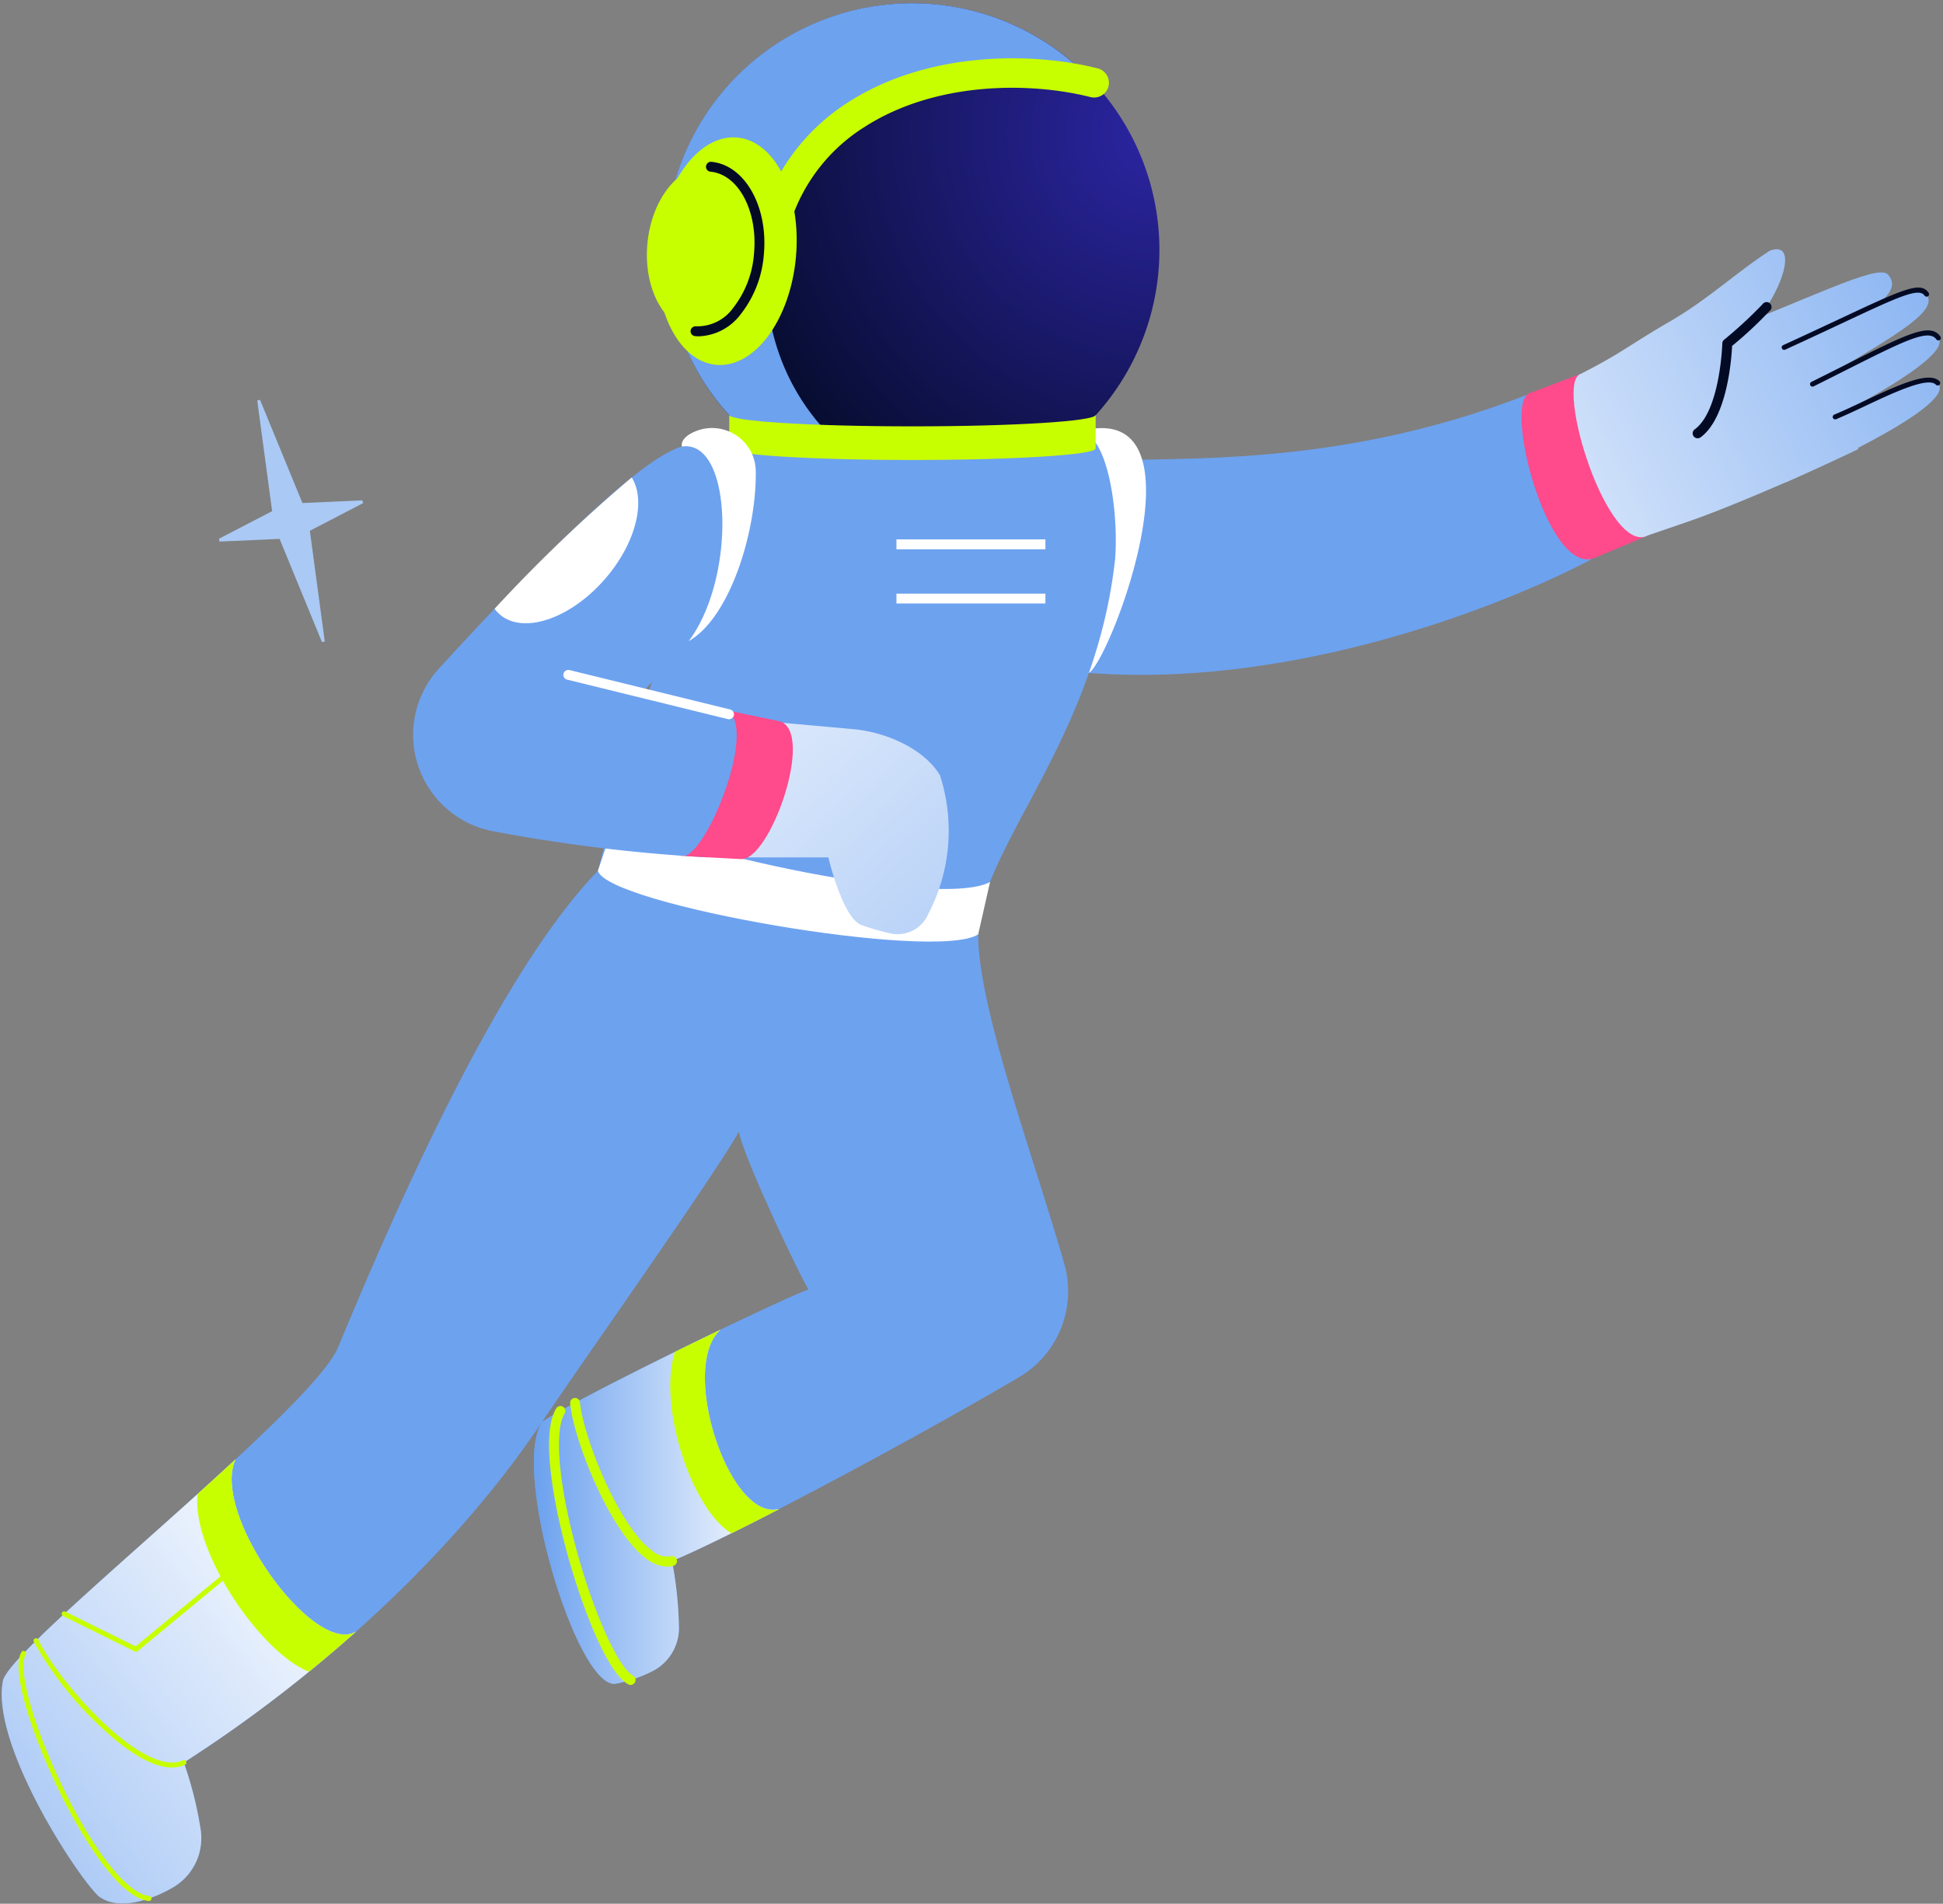
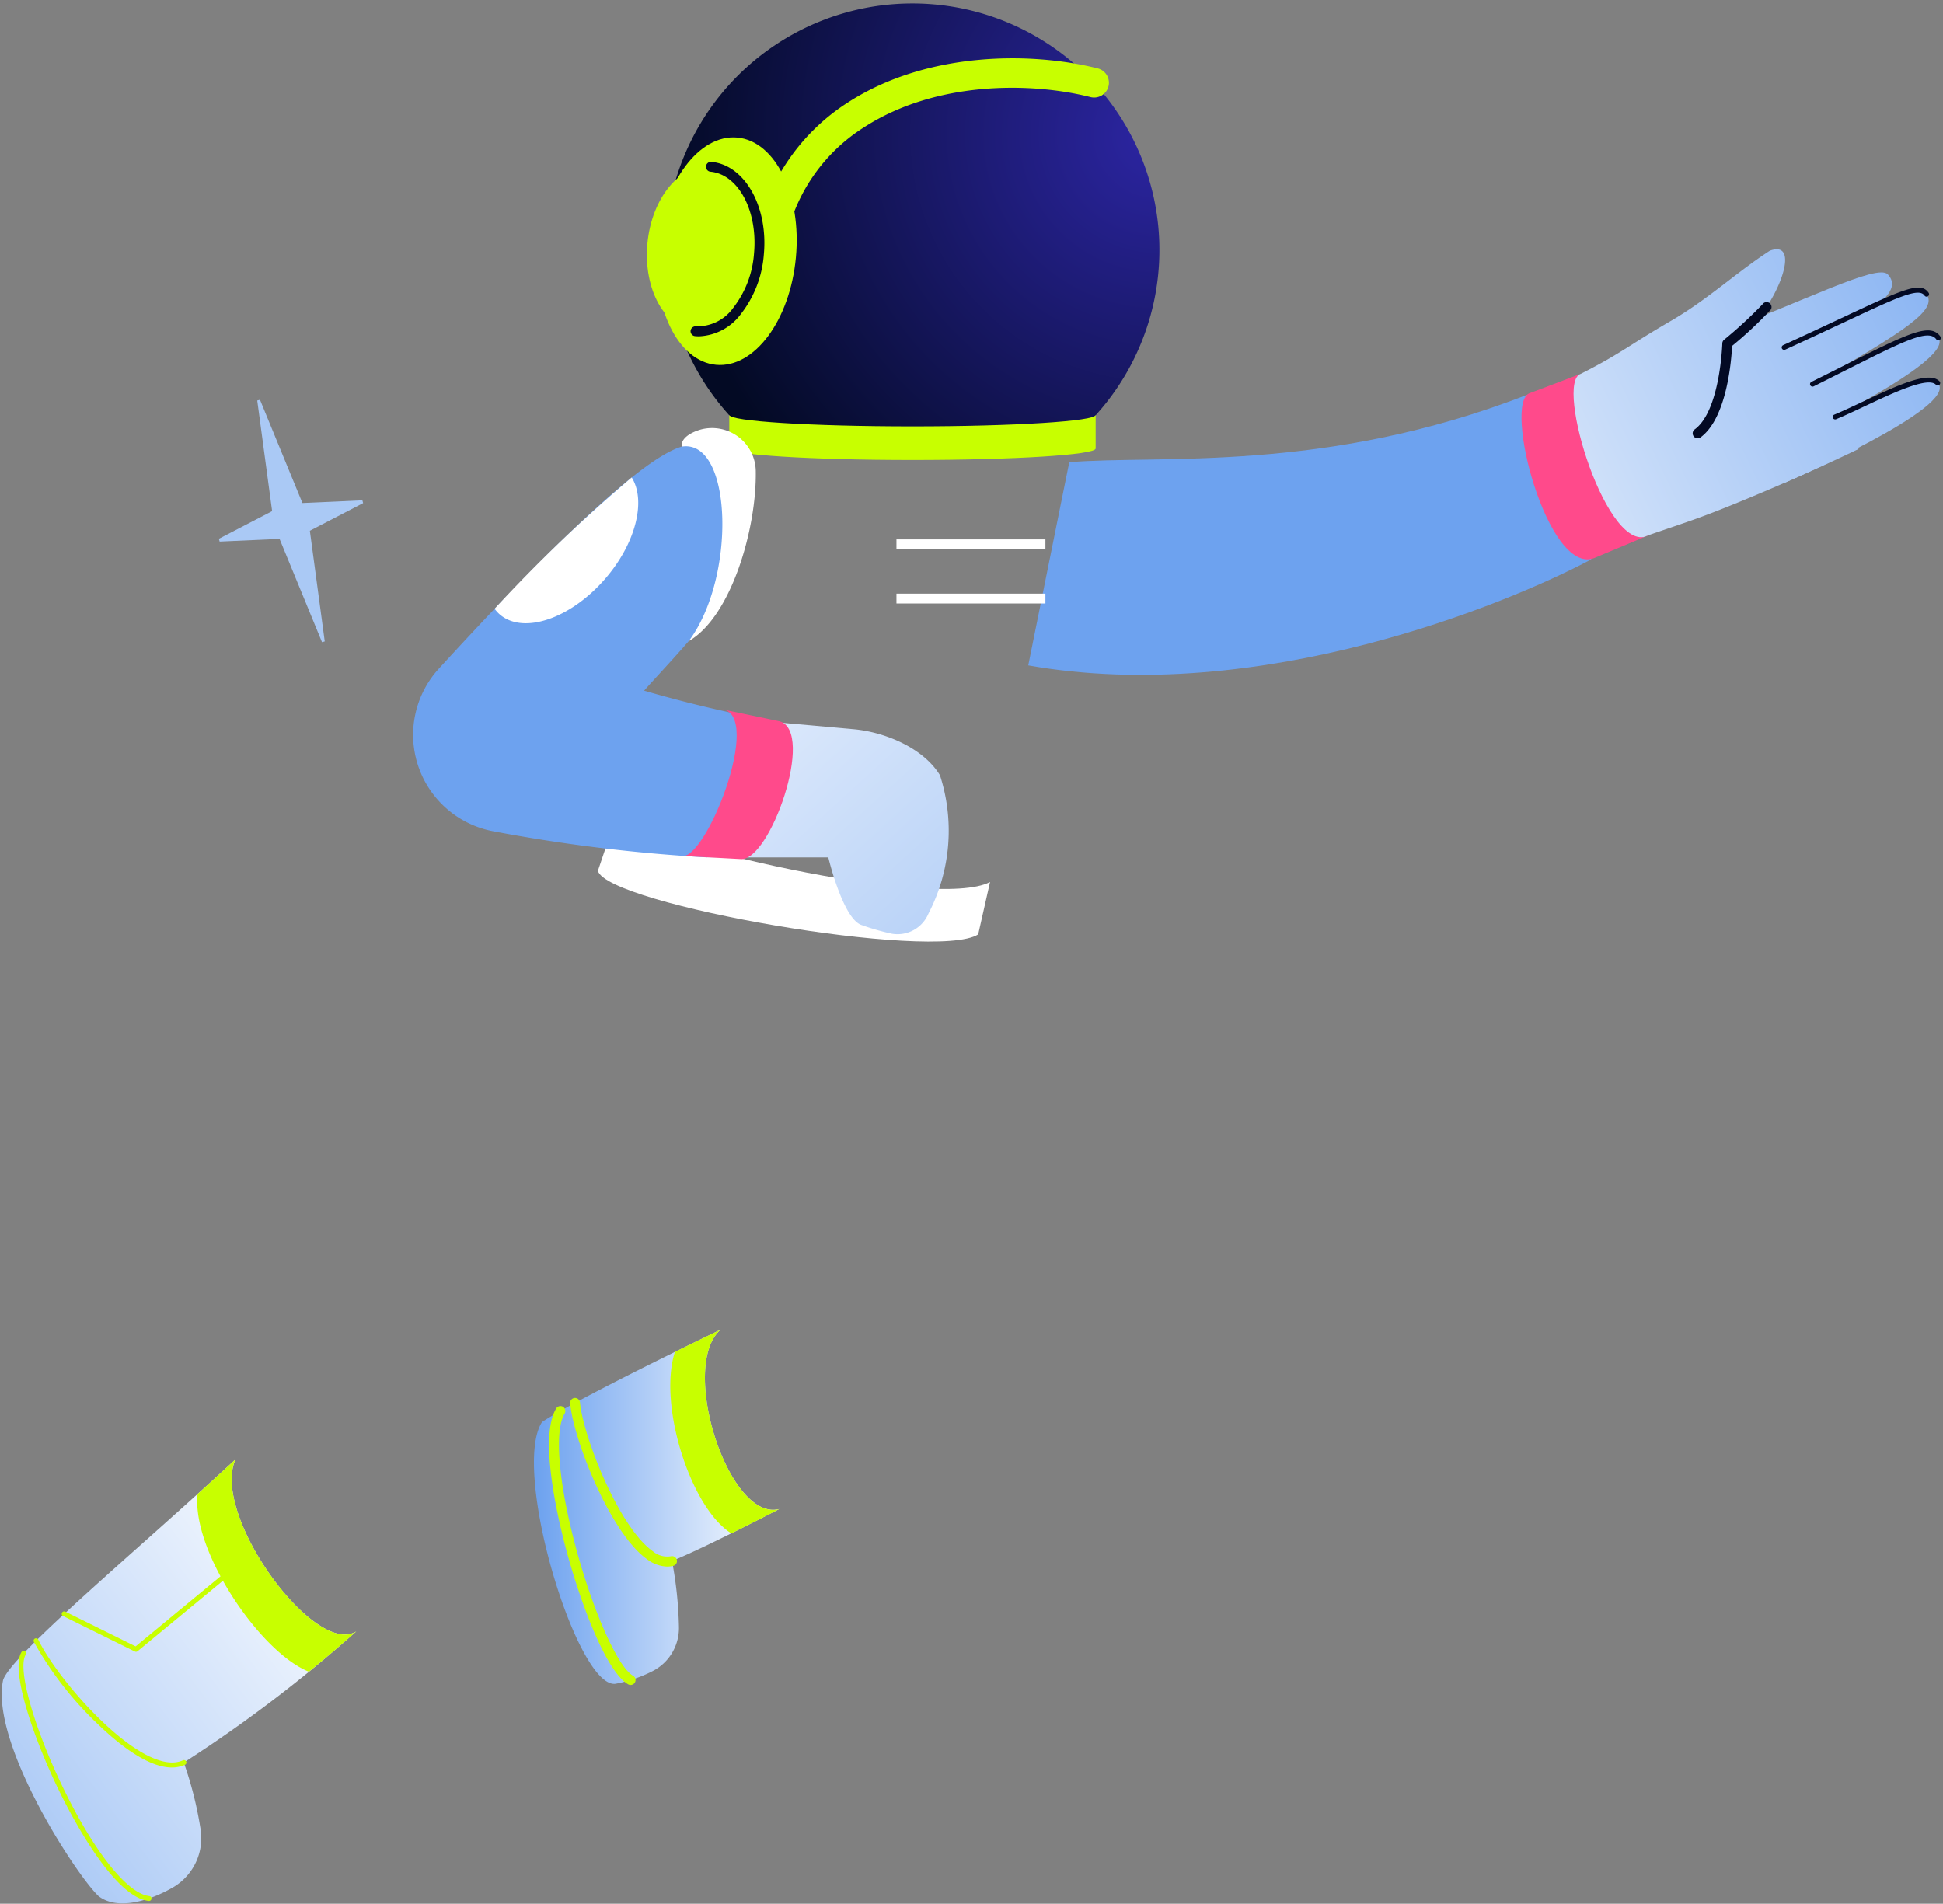
<svg xmlns="http://www.w3.org/2000/svg" width="497" height="487" fill="none">
  <rect width="100%" height="100%" fill="#808080" stroke="none" />
  <path d="M273.508 118.236c22.739-1.947 65.371 2.942 117.131-17.266 5.131 13.707 11.245 28.408 16.377 42.125-21.509 11.462-84.811 37.585-144.001 27.116l10.493-51.975z" fill="#6DA2EF" />
  <path d="M404.393 95.61c10.382-5.277 11.956-7.108 23.01-13.53 9.503-5.522 16.794-12.439 25.302-17.948 9.805-3.597-.688 20.145-10.893 23.742l33.617 26.97a582.9 582.9 0 01-29.615 13.185c-11.079 4.568-13.643 5.261-23.896 8.795-20.279 8.995-31.325-35.415-17.525-41.214z" fill="url(#paint0_linear_2149_544)" />
  <path d="M436.357 86.436l20.269 37.007s44.819-19.423 39.038-25.462c-3.115-3.256-16.948 4.793-26.238 8.672 23.272-12.36 28.118-17.816 26.385-20.217-2.668-3.703-10.23.888-32.186 11.825 24.773-14.194 31.86-19.062 29.167-23.005-2.224-3.256-9.137 1.113-36.439 13.622" fill="url(#paint1_linear_2149_544)" />
  <path d="M454.109 94.008c24.357-13.495 33.159-19.1 28.778-23.814-2.683-2.89-21.62 7.063-46.53 16.242" fill="url(#paint2_linear_2149_544)" />
  <path d="M421.918 136.824c-10.523 6.362-24.556-39.143-17.525-41.214l-13.065 4.944c-7.031 2.137 4.48 46.837 16.481 42.196l14.109-5.926z" fill="#FF4A8B" />
  <path d="M434.217 112.117a1.26 1.26 0 01-1.185-.87 1.254 1.254 0 01.443-1.4c6.523-4.738 7.074-21.827 7.074-21.999a1.252 1.252 0 01.442-.925 110.354 110.354 0 009.834-9.081 1.263 1.263 0 012.122 1.37 99.884 99.884 0 01-9.894 9.275c-.152 3.193-1.223 18.413-8.085 23.4-.22.154-.482.235-.751.23zm22.138-22.614a.636.636 0 01-.606-.501.634.634 0 01.354-.702c5.67-2.598 10.46-4.843 14.51-6.743 16.282-7.628 20.655-9.678 22.714-6.656a.629.629 0 01-.168.876.632.632 0 01-.878-.168c-1.458-2.136-6.822.381-21.13 7.091-4.042 1.9-8.843 4.15-14.52 6.748a.65.65 0 01-.276.055zm7.267 9.389a.63.63 0 01-.28-1.196 1691.97 1691.97 0 008.085-4.054c16.675-8.394 22.277-11.204 24.899-7.567a.623.623 0 01.112.47.637.637 0 01-.254.412.64.64 0 01-.703.025.632.632 0 01-.18-.168c-1.994-2.774-8.232.369-23.306 7.964-2.453 1.233-5.141 2.59-8.085 4.058a.648.648 0 01-.288.056zm5.804 8.392a.633.633 0 01-.565-.923.63.63 0 01.312-.288c2.274-.948 4.785-2.131 7.441-3.383 8.658-4.073 16.84-7.925 19.498-5.145a.633.633 0 01-.022.891.63.63 0 01-.893-.021c-2.021-2.132-10.91 2.061-18.043 5.416-2.67 1.261-5.192 2.446-7.493 3.405a.657.657 0 01-.235.048z" fill="#030A24" />
-   <path d="M278.561 172.136c-.2-5.34 5.574-41.762 2.466-49.924a65.1 65.1 0 00-5.657-11.351 16.126 16.126 0 017.095-1.332h.075c23.515 1.206 1.342 59.088-3.979 62.607z" fill="#fff" />
-   <path d="M275.37 110.856c-12.355-3.28-78.83-4.523-86.61 1.879a910.375 910.375 0 00-18.093 49.692 909.603 909.603 0 00-17.729 60.329c-18.836 19.502-40.981 60.254-66.412 121.807-6.688 16.184-82.66 75.436-85.73 85.201-3.385 15.909 18.54 49.717 24.407 55.277 4.813 3.73 13.002 1.289 19.13-2.271a14.635 14.635 0 005.876-6.589 14.609 14.609 0 001.013-8.765 94.393 94.393 0 00-4.21-16.539c36.51-23.371 70.24-55.091 91.626-87.126 8.742-13.091 45.203-64.632 50.352-74.291 1.276 6.763 14.958 35.546 17.803 40.392-6.63 2.328-58.377 27.293-68.155 33.899-7.939 12.292 8.898 67.988 18.729 66.969a34.92 34.92 0 009.47-3.206 12.37 12.37 0 005.05-4.67 12.343 12.343 0 001.772-6.641 100.726 100.726 0 00-1.769-16.9c14.377-5.847 60.919-30.583 88.762-47.001a25.54 25.54 0 0010.751-12.53 25.488 25.488 0 00.829-16.478c-9.293-32.424-25.88-75.437-21.224-91.162 5.966-21.791 29.678-47.709 34.223-89.077 1.036-13.551-2.489-34.212-9.861-32.199z" fill="#6DA2EF" />
  <path d="M60.242 373.319C35.682 396.084 2.795 423.417.796 429.764c-3.385 15.909 18.54 49.717 24.407 55.277 4.813 3.73 13.002 1.289 19.13-2.271a14.635 14.635 0 005.876-6.589 14.609 14.609 0 001.013-8.765 94.393 94.393 0 00-4.21-16.539 349.084 349.084 0 0044.1-33.549c-10.611 6.631-37.28-29.886-30.87-44.009z" fill="url(#paint3_linear_2149_544)" />
  <path d="M184.306 340.156c-17.547 8.43-39.62 19.527-45.663 23.608-7.939 12.292 8.898 67.987 18.729 66.968a34.851 34.851 0 009.47-3.206 12.363 12.363 0 006.822-11.31 100.748 100.748 0 00-1.769-16.901c5.445-2.214 15.511-7.143 27.422-13.298-12.843 3.405-25.739-36.394-15.011-45.861z" fill="url(#paint4_linear_2149_544)" />
  <path d="M172.636 345.834c-4.356 13.49 3.992 39.911 14.439 46.413a849.354 849.354 0 0012.244-6.212c-12.845 3.392-25.741-36.407-15.013-45.874a1301.351 1301.351 0 00-11.67 5.673zM38.089 486.282h-.076c-9.037-1.052-19.808-21.835-22.893-28.181-6.9-14.189-12.403-30.93-9.624-35.483a.628.628 0 01.869-.207.634.634 0 01.207.868c-2.188 3.556 2.06 18.608 9.677 34.267 7.926 16.298 16.32 26.829 21.906 27.48a.63.63 0 01.384 1.102.634.634 0 01-.458.159l.008-.005zm-3.315-63.742a.622.622 0 01-.28-.069l-18.336-9.063a.626.626 0 01-.308-.857.633.633 0 01.378-.321c.081-.025.167-.034.252-.025a.642.642 0 01.241.076l17.967 8.881 29.36-24.23a.635.635 0 011.054.541.632.632 0 01-.251.43l-29.675 24.503a.634.634 0 01-.402.134zm9.196 29.6c-5.932 0-13.112-5.529-18.491-10.654a88.831 88.831 0 01-16.827-21.497.63.63 0 01.295-.842.633.633 0 01.844.295c5.306 10.988 26.893 35.398 36.97 30.87a.63.63 0 01.87.306.628.628 0 01-.365.846 8.016 8.016 0 01-3.295.676z" fill="#C8FF00" />
  <path d="M60.242 373.319a1085.227 1085.227 0 01-9.694 8.854c-1.607 14.539 16.044 40.578 28.472 45.459 4.113-3.357 8.166-6.773 12.097-10.289-10.611 6.616-37.285-29.901-30.875-44.024zm101.059 57.703a1.26 1.26 0 01-.626-.166c-5.574-3.176-12.305-20.785-16.201-35.799-2.099-8.092-6.516-27.676-2.201-34.779a1.272 1.272 0 01.781-.571 1.264 1.264 0 011.528.928 1.274 1.274 0 01-.148.955c-2.608 4.288-1.655 16.872 2.486 32.834 4.386 16.901 10.981 31.945 15.008 34.24a1.263 1.263 0 01.598 1.421 1.263 1.263 0 01-1.225.937zm9.349-30.279a8.964 8.964 0 01-5.142-1.879c-9.348-6.619-18.798-30.492-19.669-39.883a1.245 1.245 0 01.286-.922 1.264 1.264 0 01.856-.45c.333-.026.663.079.92.292.256.214.419.519.454.851.814 8.768 9.945 31.919 18.613 38.053a5.693 5.693 0 004.624 1.3 1.263 1.263 0 011.392 1.873 1.264 1.264 0 01-.778.576 6.478 6.478 0 01-1.556.189z" fill="#C8FF00" />
  <path d="M152.938 222.757c2.274 8.631 86.271 23.267 97.274 16.272l3.032-13.404c-13.818 7.388-90.002-10.035-95.341-17.579l-4.965 14.711zm76.367-84.772h38.101v2.522h-38.101v-2.522zm0 13.868h38.101v2.522h-38.101v-2.522z" fill="#fff" />
  <path d="M188.788 108.409c0 1.357 19.973 2.459 44.615 2.459 24.642 0 44.612-1.102 44.612-2.459l.104.068a63.032 63.032 0 0017.242-32.282 62.964 62.964 0 00-3.612-36.406 63.076 63.076 0 00-23.25-28.278A63.237 63.237 0 00233.436.879a63.238 63.238 0 00-35.075 10.592 63.075 63.075 0 00-23.282 28.252 62.966 62.966 0 00-3.653 36.402 63.02 63.02 0 0017.206 32.301l.156-.017z" fill="url(#paint5_radial_2149_544)" />
-   <path d="M279.743 21.14a63.143 63.143 0 00-20.199-14.611 63.238 63.238 0 00-48.883-1.492 63.157 63.157 0 00-21.056 13.353 63.058 63.058 0 00-14.234 20.45 62.947 62.947 0 00-.529 48.822 63.03 63.03 0 0013.787 20.754l.154-.017c0 .073.083.149.205.222.035.021.071.041.108.058.176.081.359.147.546.197l.066.02c.253.07.586.136.945.204l.361.063c.313.053.66.104 1.036.154l.326.048c.462.058.98.116 1.516.174l.725.071c.382.037.783.073 1.198.108l.975.083c.556.044 1.136.086 1.741.126l1.202.079 1.15.07c.777.046 1.582.089 2.415.131l1.122.056 1.67.076 1.168.047c1.125.046 2.288.088 3.489.127l.715.022a56.522 56.522 0 01-12.56-21.158 55.394 55.394 0 01-2.036-26.536c7.393-40.934 53.076-49.203 82.877-41.701z" fill="#6DA2EF" />
  <path d="M196.881 66.637a3.79 3.79 0 01-3.707-2.978 3.763 3.763 0 01-.027-1.476 52.86 52.86 0 018.064-20.55 52.964 52.964 0 0115.761-15.479c20.372-13.116 47.053-12.877 63.706-8.682a3.799 3.799 0 012.407 1.706 3.764 3.764 0 01.451 2.912 3.775 3.775 0 01-1.778 2.353 3.797 3.797 0 01-2.929.364c-15.19-3.821-39.415-4.101-57.748 7.71A44.974 44.974 0 00207.49 45.81a44.884 44.884 0 00-6.875 17.712 3.793 3.793 0 01-3.734 3.115z" fill="#C8FF00" />
  <path d="M203.579 65.911c1.507-16.053-5.194-29.808-14.966-30.723-9.773-.914-18.916 11.36-20.423 27.413-1.507 16.053 5.194 29.808 14.967 30.722 9.772.915 18.916-11.358 20.422-27.412z" fill="#C8FF00" />
  <path d="M194.098 64.939c1.087-11.62-4.412-21.634-12.281-22.367-7.869-.734-15.129 8.09-16.216 19.71-1.087 11.62 4.412 21.633 12.281 22.367 7.869.733 15.129-8.091 16.216-19.71z" fill="#C8FF00" />
  <path d="M178.838 86.03c-.351 0-.702-.018-1.051-.048a1.265 1.265 0 01-1.142-1.375 1.29 1.29 0 011.377-1.137 11.288 11.288 0 009.558-4.763 25.585 25.585 0 005.284-13.798c1.025-10.902-3.967-20.318-11.13-20.989a1.266 1.266 0 11.237-2.522c8.548.8 14.564 11.449 13.409 23.738a28.1 28.1 0 01-5.849 15.163 14.028 14.028 0 01-10.693 5.73z" fill="#030A24" />
  <path d="M280.256 114.73v-8.601c0 1.622-20.971 2.936-46.856 2.936s-46.855-1.314-46.855-2.936v8.601c0 1.622 20.97 2.936 46.855 2.936 25.885 0 46.856-1.314 46.856-2.936z" fill="#C8FF00" />
  <path d="M183.874 115.825l-5.076-3.61-4.376 2.018c-11.772 3.368-40.322 32.951-62.175 56.821a25.08 25.08 0 00-5.31 24.784 25.098 25.098 0 007.242 10.96 25.16 25.16 0 0011.793 5.811 420.93 420.93 0 0054.923 6.715l19.24-34.424a337.867 337.867 0 01-35.372-8.226c4.042-4.664 16.62-17.508 19.76-23.963l2.997-9.618.904-19.645-4.55-7.623z" fill="#6DA2EF" />
  <path d="M176.175 163.999c12.267-16.364 11.17-51.784-1.768-49.761-.319-1.889 1.862-3.506 4.843-4.369a11.222 11.222 0 015.041-.166 11.191 11.191 0 017.83 5.93 11.15 11.15 0 011.197 4.891c.248 14.784-6.324 37.279-17.143 43.475zm-49.655-8.274a8.476 8.476 0 001.299 1.443c6.023 5.206 18.088 1.14 26.949-9.081 7.883-9.081 10.556-19.98 6.821-25.941a390.087 390.087 0 00-35.069 33.579z" fill="#fff" />
  <path d="M180.895 219.323h30.979s3.681 15.577 8.439 17.289a61.293 61.293 0 007.787 2.233 8.58 8.58 0 005.601-.925 8.557 8.557 0 003.793-4.219 46.02 46.02 0 005.022-17.406 46.009 46.009 0 00-2.089-17.994c-4.227-6.936-14.005-11.038-22.103-11.767l-18.191-1.634-19.238 34.423z" fill="url(#paint6_linear_2149_544)" />
  <path d="M184.599 181.421c10.963 1.15-4.386 39.83-10.528 37.506l15.412.83c7.436.659 19.109-32.514 9.978-35.238l-14.862-3.098z" fill="#FF4A8B" />
-   <path d="M186.481 183.994a1.374 1.374 0 01-.3-.035l-41.121-10.103a1.26 1.26 0 01-.347-2.3c.285-.173.627-.227.951-.149l41.118 10.09a1.26 1.26 0 01-.301 2.484v.013z" fill="#fff" />
  <path d="M92.692 127.992l-15.333.688-10.854-26.417-.704.188 3.808 28.306-13.622 7.07.191.714 15.332-.689 10.856 26.419.703-.189-3.809-28.307 13.623-7.069-.191-.714z" fill="#AAC9F5" />
  <defs>
    <linearGradient id="paint0_linear_2149_544" x1="536.82" y1="54.774" x2="339.586" y2="149.197" gradientUnits="userSpaceOnUse">
      <stop offset=".01" stop-color="#6DA2EF" />
      <stop offset="1" stop-color="#fff" />
    </linearGradient>
    <linearGradient id="paint1_linear_2149_544" x1="539.61" y1="60.601" x2="342.375" y2="155.024" gradientUnits="userSpaceOnUse">
      <stop offset=".01" stop-color="#6DA2EF" />
      <stop offset="1" stop-color="#fff" />
    </linearGradient>
    <linearGradient id="paint2_linear_2149_544" x1="533.604" y1="48.054" x2="336.369" y2="142.48" gradientUnits="userSpaceOnUse">
      <stop offset=".01" stop-color="#6DA2EF" />
      <stop offset="1" stop-color="#fff" />
    </linearGradient>
    <linearGradient id="paint3_linear_2149_544" x1="-65.3" y1="516.69" x2="94.327" y2="396.053" gradientUnits="userSpaceOnUse">
      <stop offset=".01" stop-color="#6DA2EF" />
      <stop offset="1" stop-color="#fff" />
    </linearGradient>
    <linearGradient id="paint4_linear_2149_544" x1="136.578" y1="385.452" x2="199.319" y2="385.452" gradientUnits="userSpaceOnUse">
      <stop offset=".01" stop-color="#6DA2EF" />
      <stop offset="1" stop-color="#fff" />
    </linearGradient>
    <linearGradient id="paint6_linear_2149_544" x1="342.393" y1="352.912" x2="144.507" y2="135.385" gradientUnits="userSpaceOnUse">
      <stop offset=".01" stop-color="#6DA2EF" />
      <stop offset="1" stop-color="#fff" />
    </linearGradient>
    <radialGradient id="paint5_radial_2149_544" cx="0" cy="0" r="1" gradientUnits="userSpaceOnUse" gradientTransform="matrix(126.338 0 0 126.13 296.012 34.342)">
      <stop stop-color="#2C25A3" />
      <stop offset="1" stop-color="#030A24" />
    </radialGradient>
  </defs>
</svg>